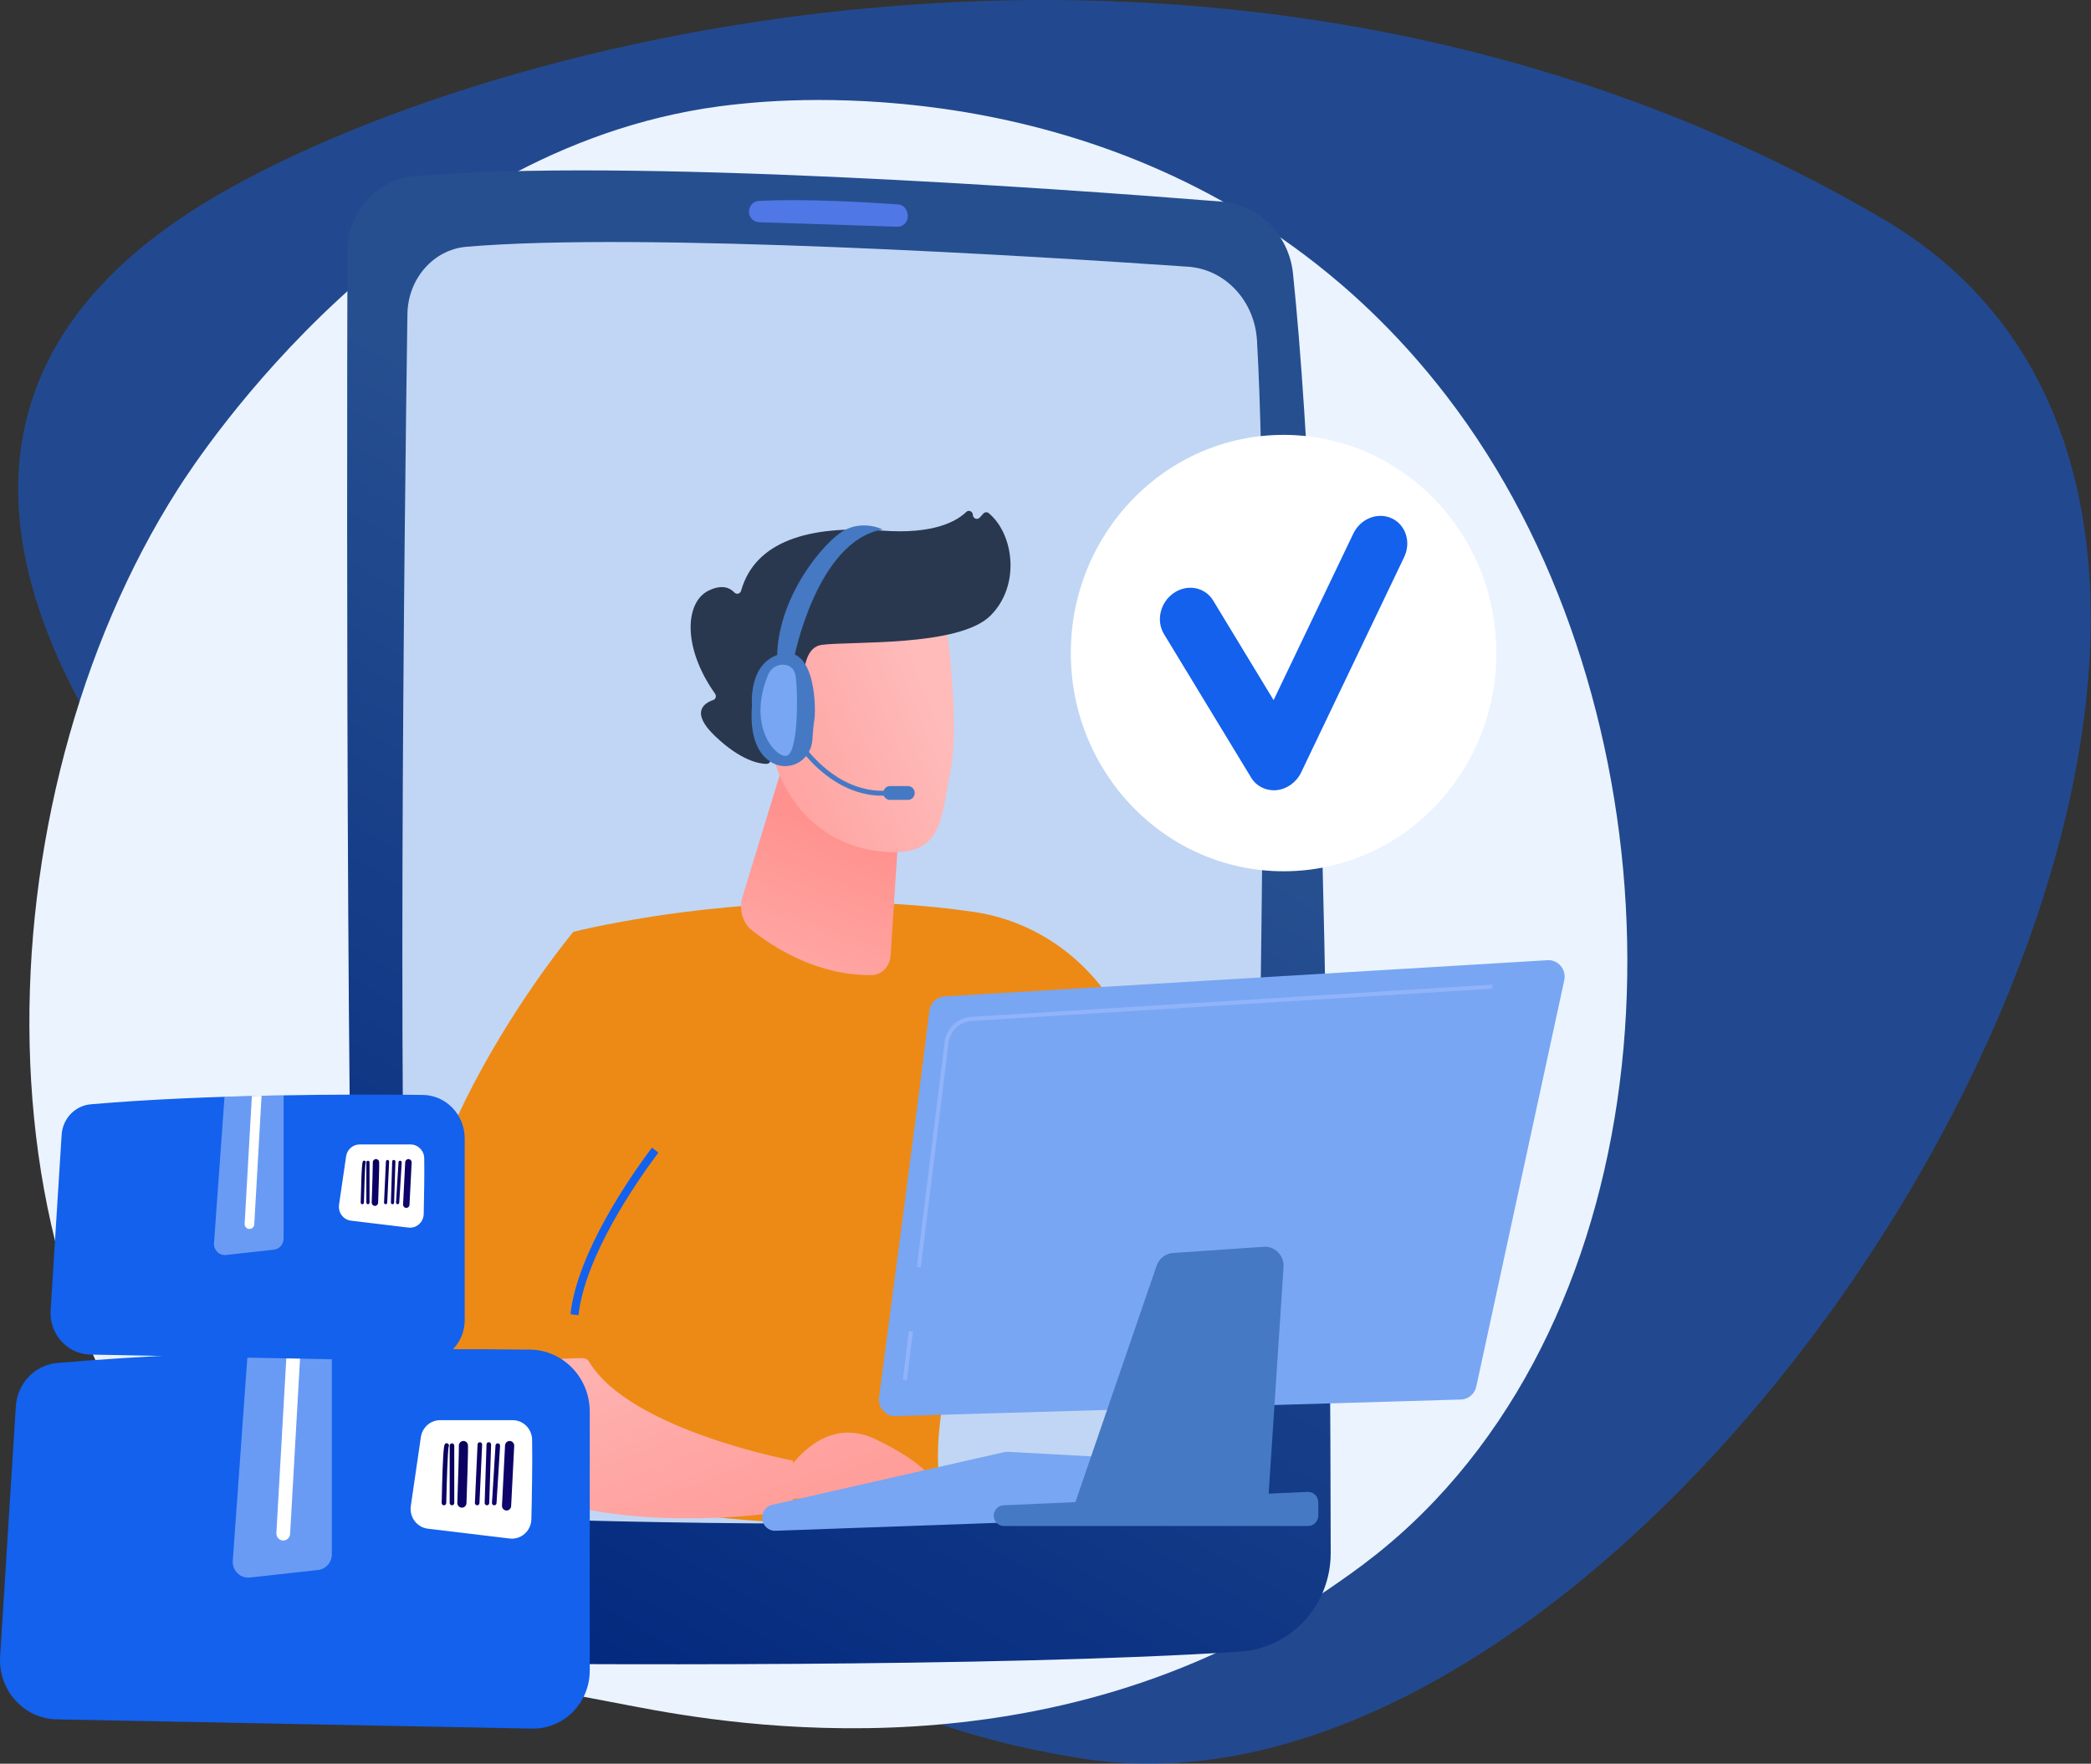
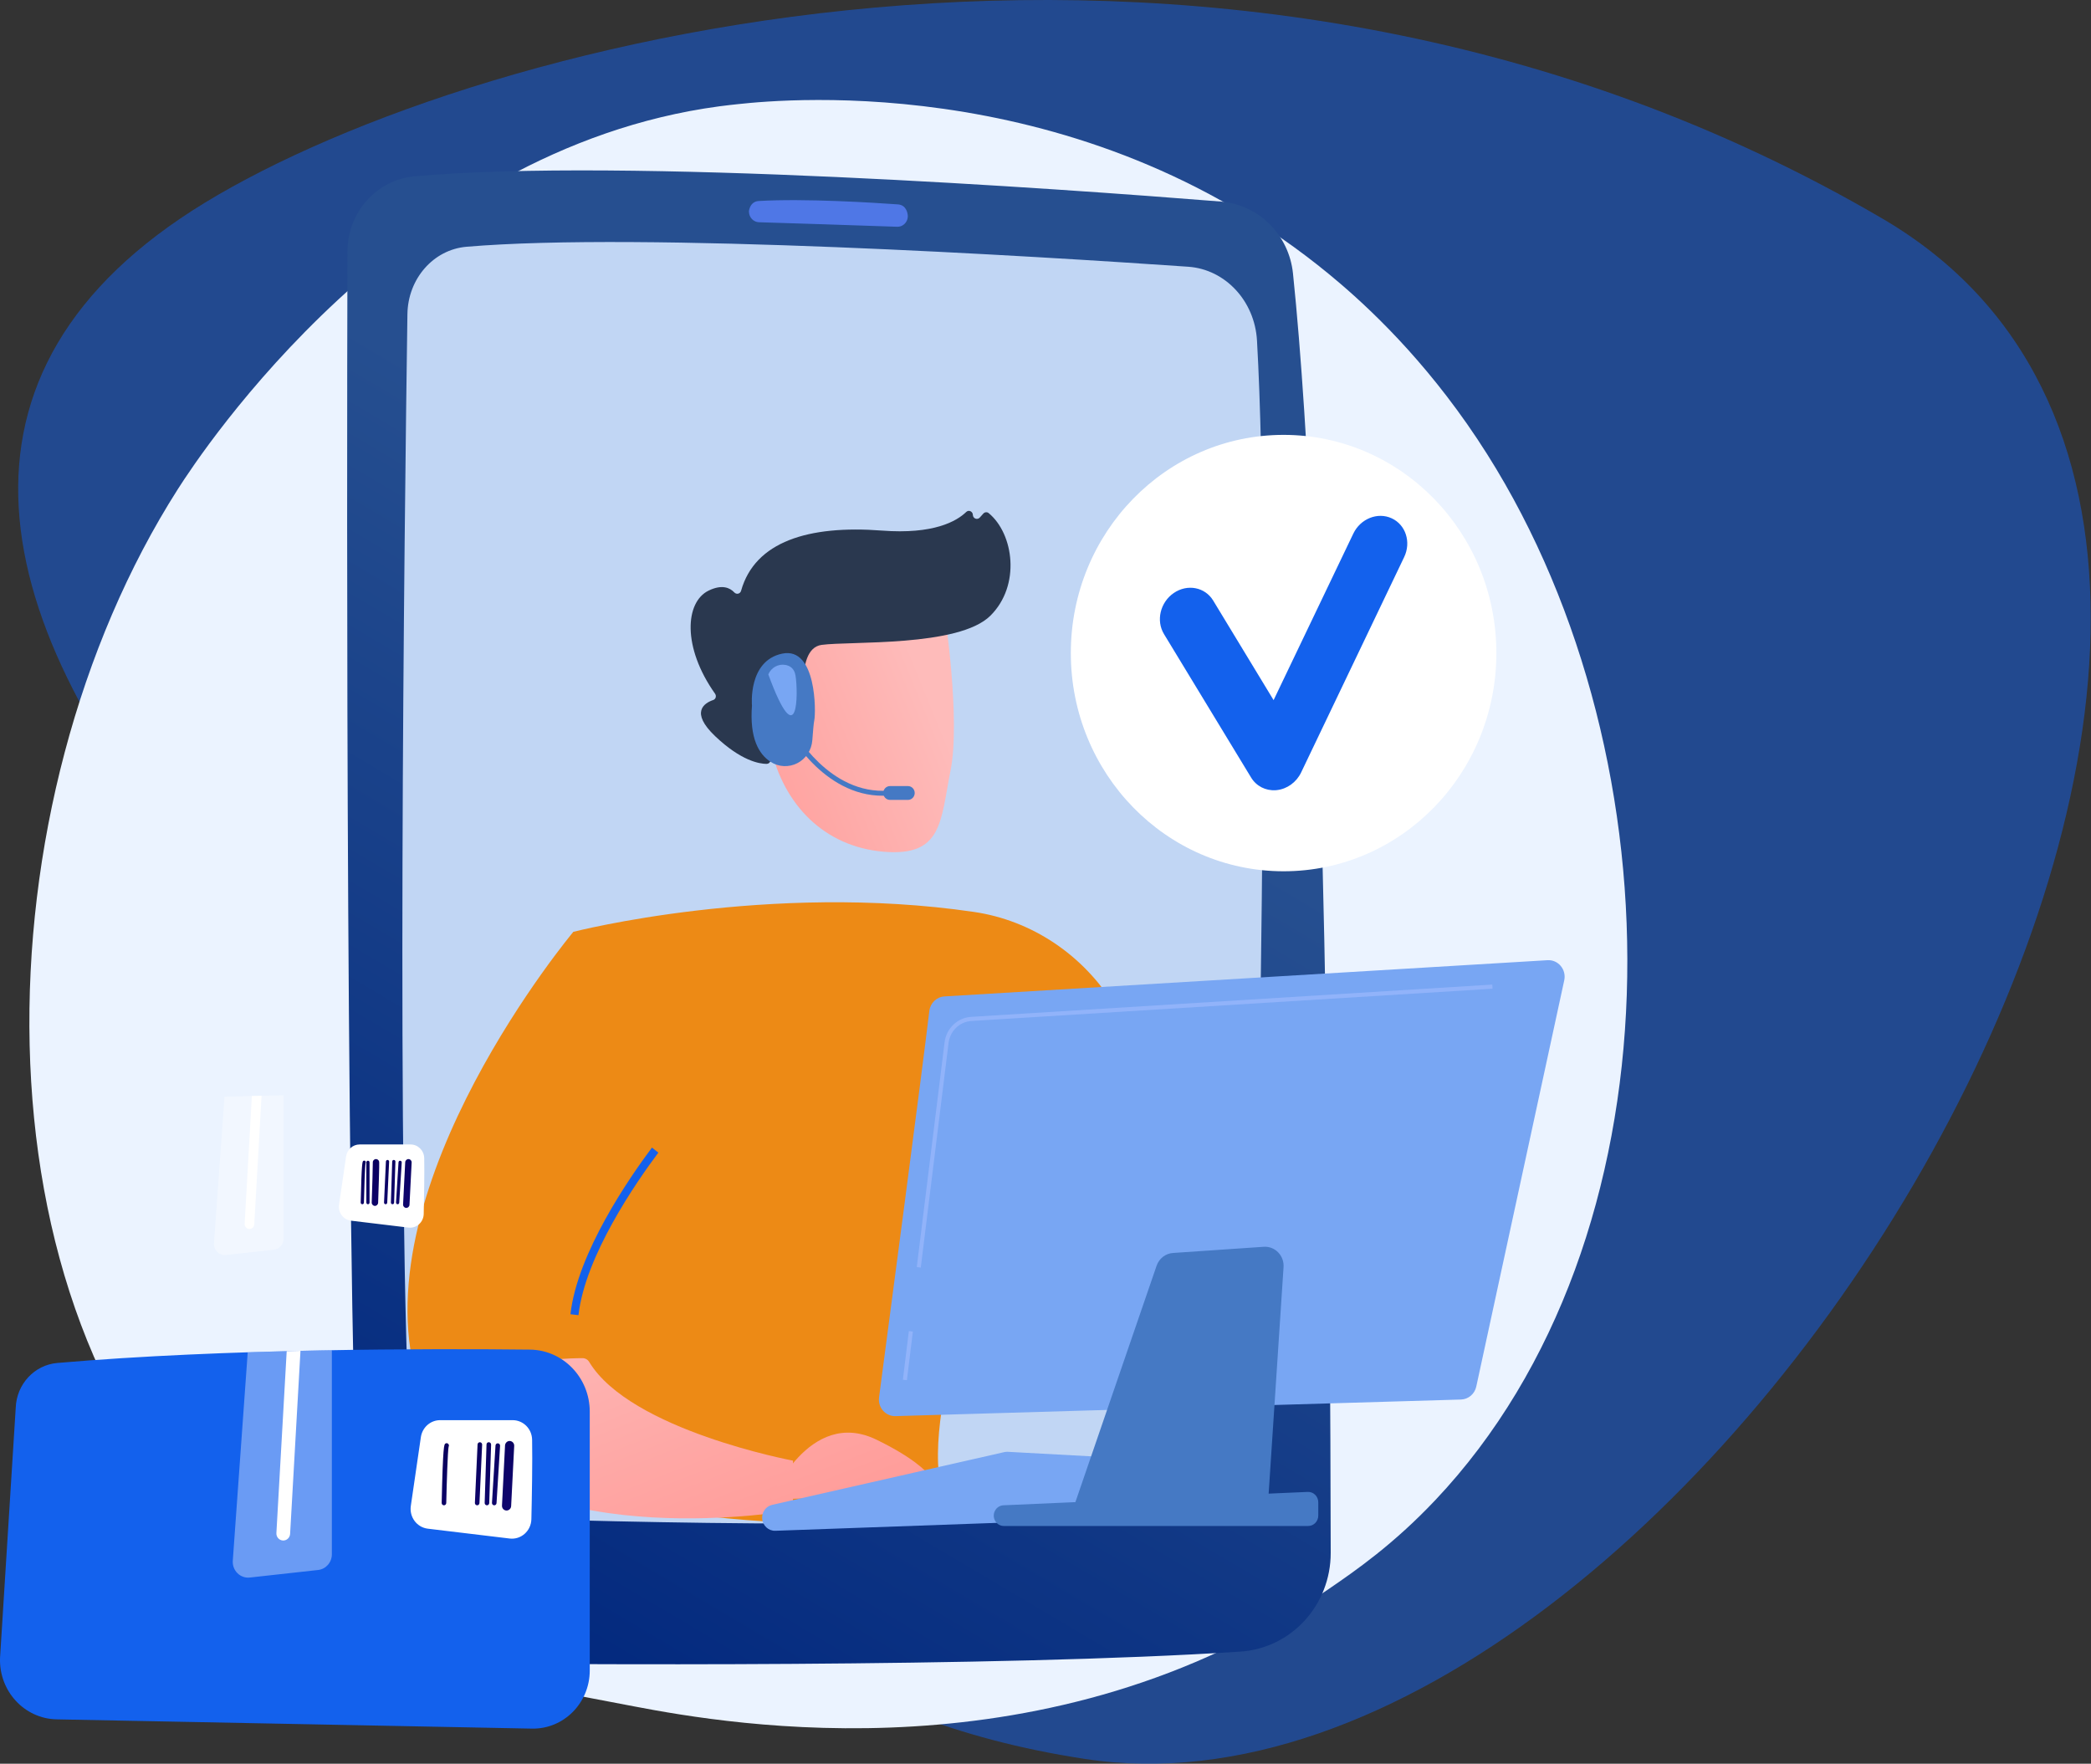
<svg xmlns="http://www.w3.org/2000/svg" width="230" height="194" viewBox="0 0 230 194" fill="none">
  <rect x="0" y="0" width="230" height="194" fill="#333333" stroke="none" />
  <g clip-path="url(#clip0_862_1399)">
    <path opacity="0.5" d="M22.53 96.792C-1.752 68.528 -7.77 40.778 22.53 22.3C52.83 3.822 135.685 -17.736 207.08 24.059C271.483 61.761 186.381 203.692 119.361 193.475C62.178 184.758 57.124 137.059 22.53 96.792Z" fill="#1361ED" />
    <path d="M157.852 165.028C153.277 169.864 149.184 172.707 146.049 174.853C115.482 195.785 80.54 189.752 69.737 187.689C52.307 184.363 37.594 182.016 24.953 170.304C-3.772 143.691 -2.375 88.174 19.575 53.783C22.177 49.705 44.093 16.39 79.11 11.696C79.967 11.581 80.606 11.516 81.165 11.455C86.582 10.867 120.151 7.763 147.524 31.28C151.442 34.647 157.747 40.719 163.595 49.98C184.975 83.842 185.043 136.287 157.853 165.029L157.852 165.028Z" fill="#EBF3FF" />
    <path d="M45.613 19.39C41.434 19.763 38.231 23.351 38.219 27.652C38.146 53.956 38.026 144.685 39.698 176.798C39.875 180.201 42.594 182.873 45.917 182.91C62.348 183.091 109.61 183.424 136.441 181.664C142.03 181.298 146.378 176.551 146.372 170.808C146.339 143.202 145.909 65.562 142.222 30.073C141.78 25.821 138.447 22.503 134.29 22.17C116.37 20.738 68.782 17.324 45.613 19.39Z" fill="url(#paint0_linear_862_1399)" />
    <path d="M44.814 34.546C44.492 57.046 43.573 131.897 45.176 159.523C45.411 163.561 48.469 166.749 52.246 166.883C67.796 167.439 107.67 168.515 130.391 165.951C134.482 165.49 137.609 161.853 137.718 157.449C138.287 134.487 139.822 64.773 138.263 37.456C138.014 33.098 134.768 29.621 130.698 29.339C113.862 28.176 70.628 25.493 51.307 27.143C47.68 27.453 44.871 30.65 44.815 34.546L44.814 34.546Z" fill="#C1D6F4" />
    <path d="M82.383 23.302C82.397 23.924 82.88 24.425 83.487 24.445C86.478 24.538 94.907 24.803 98.674 24.942C99.417 24.969 99.984 24.272 99.828 23.527C99.815 23.503 99.718 22.548 98.767 22.481C96.219 22.299 88.53 21.809 83.45 22.11C82.406 22.172 82.35 23.388 82.383 23.303V23.302Z" fill="#4F77E6" />
    <path d="M63.065 102.496C63.065 102.496 84.497 96.982 107.141 100.308C113.513 101.243 119.156 105.045 122.594 110.624C128.789 120.677 137.548 138.593 135.695 157.278L125.971 159.743C125.971 159.743 119.252 137.569 111.688 128.545C111.688 128.545 102.731 149.483 103.184 160.98C103.196 161.306 103.217 161.623 103.245 161.932C104.273 173.181 60.248 164.031 60.248 164.031L63.065 102.496H63.065Z" fill="#ED8A15" />
-     <path d="M86.235 83.726L81.672 98.631C81.247 100.017 81.669 101.502 82.73 102.34C85.172 104.268 89.999 107.34 95.897 107.251C96.976 107.235 97.884 106.29 97.959 105.132L99.58 80.22L86.235 83.726Z" fill="url(#paint1_linear_862_1399)" />
    <path d="M103.902 67.391C103.902 67.391 105.674 79.129 104.558 84.738C103.442 90.348 103.685 94.248 97.166 93.682C90.648 93.116 86.213 88.517 84.779 82.243C84.779 82.243 82.496 72.556 84.386 69.35C86.276 66.145 103.902 67.392 103.902 67.392V67.391Z" fill="url(#paint2_linear_862_1399)" />
    <path d="M87.923 78.857L88.711 79.069C88.711 79.069 87.213 71.365 90.374 70.933C93.534 70.502 105.441 71.184 108.932 67.729C112.298 64.398 111.514 58.713 108.745 56.434C108.569 56.291 108.311 56.323 108.159 56.493L107.77 56.927C107.504 57.224 107.02 57.038 107.01 56.634C107 56.251 106.553 56.048 106.282 56.311C105.22 57.339 102.687 58.794 97.004 58.36C88.939 57.744 83.037 59.566 81.515 64.983C81.419 65.326 81.01 65.419 80.769 65.162C80.292 64.654 79.426 64.243 77.943 64.963C75.365 66.215 75.018 71.172 78.653 76.305C78.825 76.549 78.734 76.901 78.454 76.995C77.471 77.329 75.879 78.326 78.665 80.976C81.515 83.688 83.529 84.018 84.319 84.023C84.532 84.024 84.713 83.875 84.755 83.661L85.702 78.752C85.751 78.498 85.998 78.339 86.243 78.405L87.922 78.857H87.923Z" fill="#2A384F" />
    <path d="M87.858 79.92C87.858 79.92 87.876 72.732 84.451 73.826C81.026 74.92 84.046 81.776 86.346 82.665L87.858 79.92Z" fill="url(#paint3_linear_862_1399)" />
    <path d="M63.96 149.71C63.01 142.835 69.191 130.34 72.063 126.505C72.885 125.408 73.344 124.067 73.355 122.684C73.439 112.948 69.453 106.695 63.065 102.496C63.065 102.496 39.883 130.193 45.786 151.497C46.422 153.796 47.41 155.771 48.661 157.469C49.591 149.442 59.4 150.08 63.96 149.71Z" fill="#ED8A15" />
    <path d="M63.63 144.661L62.748 144.557C63.496 137.815 69.265 129.493 71.711 126.227L72.416 126.782C70.015 129.987 64.355 138.146 63.63 144.661Z" fill="#1361ED" />
    <path d="M64.077 149.387C61.469 149.391 49.475 149.812 48.367 157.151C58.713 171.183 87.228 166.121 87.228 166.121V160.66C87.228 160.66 69.353 157.331 64.809 149.805C64.651 149.545 64.376 149.386 64.077 149.387Z" fill="url(#paint4_linear_862_1399)" />
    <path d="M84.781 164.931C84.781 164.931 88.991 154.743 96.41 158.356C103.829 161.97 103.245 164.335 103.245 164.335L84.78 164.931H84.781Z" fill="url(#paint5_linear_862_1399)" />
    <path d="M83.835 167.045C83.894 167.815 84.534 168.402 85.288 168.375L123.732 167C124.329 166.979 124.849 166.572 125.027 165.988L126.143 162.326C126.417 161.426 125.792 160.503 124.873 160.453L110.854 159.689C110.727 159.682 110.599 159.693 110.475 159.721L84.934 165.522C84.249 165.678 83.78 166.328 83.835 167.045V167.045Z" fill="#78A6F3" />
    <path d="M109.604 165.606L110.662 160.551L125.063 161.255L124.116 165.45L109.604 165.606Z" fill="#78A6F3" />
    <path d="M102.222 111.197C101.408 118.026 97.741 145.774 96.692 153.701C96.544 154.816 97.407 155.797 98.504 155.764L160.7 153.939C161.514 153.915 162.208 153.327 162.384 152.512L172.059 107.83C172.315 106.648 171.398 105.544 170.22 105.615L103.883 109.599C103.025 109.651 102.326 110.323 102.222 111.197V111.197Z" fill="#78A6F3" />
    <path d="M127.222 139.218L118.031 165.973L139.404 166.438L141.184 139.378C141.268 138.108 140.241 137.054 139.003 137.139L129.021 137.819C128.203 137.875 127.496 138.425 127.223 139.218H127.222Z" fill="#4579C4" />
    <path d="M109.365 166.355C109.129 167.09 109.664 167.848 110.42 167.848H143.893C144.506 167.848 145.003 167.339 145.003 166.71V165.238C145.003 164.59 144.476 164.072 143.845 164.1L110.372 165.572C109.91 165.593 109.509 165.905 109.365 166.355Z" fill="#4579C4" />
    <path d="M101.282 139.425L100.841 139.367L103.897 114.654C104.086 113.12 105.315 111.941 106.819 111.848L164.145 108.297L164.172 108.752L106.846 112.303C105.556 112.382 104.501 113.395 104.338 114.711L101.282 139.425Z" fill="#91B3FA" />
    <path d="M99.969 146.407L99.312 151.758L99.753 151.815L100.411 146.464L99.969 146.407Z" fill="#91B3FA" />
    <path d="M97.797 87.498C90.89 88.033 86.876 80.709 86.836 80.635L87.299 80.374C87.337 80.445 91.192 87.467 97.758 86.958L97.798 87.498L97.797 87.498Z" fill="#4579C4" />
    <path d="M100.613 87.224C100.613 87.643 100.282 87.984 99.872 87.984H97.895C97.486 87.984 97.154 87.644 97.154 87.224C97.154 86.804 97.485 86.463 97.895 86.463H99.872C100.281 86.463 100.613 86.803 100.613 87.224Z" fill="#4579C4" />
-     <path d="M87.312 72.51C87.312 72.51 89.792 59.471 97.095 58.24C97.095 58.24 95.026 57.172 92.87 58.331C90.714 59.489 85.264 65.836 85.486 72.831C86.969 73.379 87.312 72.51 87.312 72.51Z" fill="#4579C4" />
    <path d="M86.043 71.893C82.246 72.683 82.713 77.607 82.713 77.607C82.439 81.18 83.456 82.952 84.76 83.796C85.65 84.373 86.771 84.426 87.711 83.94C88.651 83.454 89.273 82.497 89.351 81.42C89.421 80.448 89.501 79.524 89.572 79.195C89.742 78.4 89.84 71.103 86.043 71.894L86.043 71.893Z" fill="#4579C4" />
-     <path d="M86.392 73.138C85.604 72.997 84.827 73.427 84.51 74.18C82.241 79.571 85.027 83.078 86.394 83.151C87.836 83.228 87.807 76.115 87.501 74.292C87.372 73.528 86.899 73.228 86.392 73.138H86.392Z" fill="#78A6F3" />
+     <path d="M86.392 73.138C85.604 72.997 84.827 73.427 84.51 74.18C87.836 83.228 87.807 76.115 87.501 74.292C87.372 73.528 86.899 73.228 86.392 73.138H86.392Z" fill="#78A6F3" />
    <path d="M141.189 95.834C154.115 95.834 164.593 85.088 164.593 71.833C164.593 58.578 154.115 47.833 141.189 47.833C128.264 47.833 117.785 58.578 117.785 71.833C117.785 85.088 128.264 95.834 141.189 95.834Z" fill="white" />
    <path d="M140.316 86.918C139.214 86.992 138.188 86.467 137.617 85.527L128.035 69.747C127.136 68.268 127.62 66.243 129.115 65.223C130.608 64.204 132.546 64.577 133.443 66.055L140.089 77.009L148.857 58.694C149.645 57.051 151.535 56.296 153.08 57.01C154.624 57.722 155.238 59.631 154.452 61.274L143.12 84.961C142.601 86.045 141.569 86.792 140.426 86.909C140.389 86.913 140.352 86.916 140.315 86.919L140.316 86.918Z" fill="#1361ED" />
    <path d="M64.87 183.739V155.273C64.87 151.533 61.938 148.489 58.292 148.449C47.347 148.327 24.773 148.32 6.303 149.917C3.782 150.134 1.822 152.253 1.73 154.845L0.004 182.366C-0.124 186.006 2.682 189.047 6.234 189.117L58.512 190.135C62.004 190.203 64.87 187.32 64.87 183.739V183.739Z" fill="#1361ED" />
    <path d="M58.53 158.353C58.576 160.775 58.506 164.619 58.449 167.101C58.419 168.393 57.313 169.378 56.062 169.227L47.054 168.144C45.854 168 45.009 166.866 45.188 165.641L46.293 158.077C46.451 157.003 47.35 156.208 48.408 156.208H56.391C57.554 156.208 58.507 157.16 58.529 158.352L58.53 158.353Z" fill="white" />
    <path opacity="0.37" d="M34.991 172.688L27.477 173.519C26.425 173.635 25.529 172.746 25.606 171.664L27.248 148.743C30.398 148.641 33.505 148.566 36.503 148.514V170.961C36.503 171.848 35.851 172.592 34.991 172.688V172.688Z" fill="white" />
    <path d="M31.911 168.715C31.888 169.127 31.555 169.445 31.157 169.445C31.142 169.445 31.128 169.445 31.113 169.443C30.696 169.419 30.378 169.052 30.402 168.625L31.535 148.62C32.043 148.607 32.547 148.595 33.051 148.584L31.911 168.715Z" fill="white" />
    <path d="M54.365 165.574C54.496 165.574 54.608 165.469 54.616 165.331L55.006 159.03C55.015 158.888 54.909 158.766 54.77 158.757C54.624 158.745 54.512 158.856 54.503 158.998L54.114 165.299C54.105 165.441 54.21 165.564 54.349 165.573C54.355 165.573 54.36 165.573 54.365 165.573V165.574Z" fill="url(#paint6_linear_862_1399)" />
    <path d="M53.562 165.574C53.698 165.574 53.81 165.464 53.815 165.324L54.019 158.902C54.023 158.759 53.914 158.64 53.775 158.635C53.615 158.627 53.519 158.743 53.515 158.885L53.311 165.307C53.306 165.45 53.415 165.569 53.554 165.574H53.562Z" fill="url(#paint7_linear_862_1399)" />
    <path d="M52.475 165.573C52.336 165.567 52.229 165.445 52.236 165.303C52.336 163.146 52.526 159.031 52.529 158.891C52.53 158.75 52.643 158.635 52.781 158.635C52.92 158.635 53.033 158.751 53.033 158.894C53.033 159 52.788 164.272 52.739 165.328C52.732 165.466 52.621 165.574 52.487 165.574C52.483 165.574 52.479 165.574 52.475 165.574V165.573Z" fill="url(#paint8_linear_862_1399)" />
-     <path d="M50.807 165.832C51.078 165.832 51.301 165.612 51.31 165.333C51.523 159.111 51.486 158.971 51.461 158.878C51.389 158.602 51.109 158.441 50.843 158.516C50.596 158.585 50.442 158.83 50.475 159.083C50.492 159.457 50.379 163.076 50.303 165.297C50.293 165.582 50.51 165.822 50.789 165.831C50.794 165.831 50.801 165.831 50.807 165.831L50.807 165.832Z" fill="url(#paint9_linear_862_1399)" />
-     <path d="M49.715 165.574C49.854 165.574 49.967 165.458 49.967 165.315V159.014C49.967 158.872 49.854 158.756 49.715 158.756C49.576 158.756 49.463 158.872 49.463 159.014V165.315C49.463 165.458 49.576 165.574 49.715 165.574Z" fill="url(#paint10_linear_862_1399)" />
    <path d="M48.834 165.574C48.97 165.574 49.082 165.462 49.086 165.321C49.134 163.131 49.246 159.556 49.347 159.126C49.392 159.045 49.391 158.941 49.338 158.858C49.262 158.737 49.105 158.705 48.989 158.784C48.852 158.876 48.721 158.964 48.582 165.31C48.578 165.452 48.689 165.57 48.828 165.574H48.834Z" fill="url(#paint11_linear_862_1399)" />
    <path d="M55.72 166.147C55.987 166.147 56.209 165.933 56.223 165.657L56.559 159.041C56.573 158.755 56.359 158.513 56.081 158.498C55.817 158.478 55.567 158.702 55.552 158.987L55.216 165.604C55.201 165.889 55.415 166.132 55.693 166.147C55.702 166.147 55.71 166.147 55.719 166.147H55.72Z" fill="url(#paint12_linear_862_1399)" />
-     <path d="M51.115 145.217V125.225C51.115 122.599 49.057 120.462 46.495 120.433C38.809 120.347 22.956 120.343 9.985 121.464C8.215 121.616 6.838 123.104 6.773 124.924L5.561 144.252C5.471 146.809 7.442 148.944 9.936 148.993L46.65 149.708C49.102 149.756 51.115 147.731 51.115 145.216V145.217Z" fill="#1361ED" />
    <path d="M46.663 127.388C46.695 129.09 46.646 131.788 46.606 133.533C46.584 134.439 45.808 135.131 44.929 135.026L38.603 134.265C37.76 134.164 37.167 133.367 37.293 132.507L38.069 127.195C38.179 126.441 38.811 125.883 39.554 125.883H45.16C45.977 125.883 46.646 126.552 46.662 127.389L46.663 127.388Z" fill="white" />
    <path opacity="0.37" d="M30.132 137.455L24.855 138.038C24.117 138.12 23.487 137.496 23.541 136.736L24.695 120.64C26.907 120.568 29.088 120.515 31.194 120.478V136.242C31.194 136.866 30.735 137.388 30.131 137.455H30.132Z" fill="white" />
    <path d="M27.969 134.665C27.953 134.955 27.719 135.178 27.44 135.178C27.429 135.178 27.419 135.178 27.408 135.177C27.116 135.159 26.892 134.902 26.91 134.602L27.705 120.553C28.062 120.544 28.416 120.535 28.77 120.528L27.969 134.665Z" fill="white" />
    <path d="M43.737 132.459C43.83 132.459 43.907 132.385 43.914 132.289L44.188 127.864C44.194 127.764 44.12 127.678 44.022 127.672C43.919 127.664 43.841 127.742 43.835 127.842L43.561 132.266C43.555 132.366 43.629 132.452 43.726 132.459C43.73 132.459 43.734 132.459 43.738 132.459L43.737 132.459Z" fill="url(#paint13_linear_862_1399)" />
    <path d="M43.174 132.459C43.269 132.459 43.348 132.382 43.351 132.284L43.494 127.774C43.498 127.674 43.421 127.59 43.323 127.586C43.211 127.581 43.144 127.662 43.14 127.762L42.997 132.272C42.994 132.372 43.07 132.456 43.168 132.459H43.173H43.174Z" fill="url(#paint14_linear_862_1399)" />
    <path d="M42.41 132.459C42.312 132.454 42.237 132.369 42.242 132.269C42.312 130.754 42.445 127.865 42.448 127.766C42.448 127.667 42.527 127.586 42.625 127.586C42.722 127.586 42.801 127.667 42.801 127.767C42.801 127.842 42.629 131.544 42.594 132.285C42.59 132.383 42.512 132.458 42.418 132.458C42.415 132.458 42.412 132.458 42.41 132.458L42.41 132.459Z" fill="url(#paint15_linear_862_1399)" />
    <path d="M41.239 132.64C41.429 132.64 41.586 132.486 41.593 132.29C41.742 127.921 41.716 127.822 41.698 127.757C41.647 127.563 41.451 127.449 41.264 127.503C41.091 127.552 40.983 127.724 41.007 127.901C41.018 128.164 40.939 130.706 40.886 132.265C40.879 132.465 41.032 132.633 41.227 132.64C41.231 132.64 41.235 132.64 41.239 132.64Z" fill="url(#paint16_linear_862_1399)" />
    <path d="M40.473 132.459C40.57 132.459 40.649 132.378 40.649 132.278V127.853C40.649 127.753 40.57 127.672 40.473 127.672C40.375 127.672 40.296 127.753 40.296 127.853V132.278C40.296 132.378 40.375 132.459 40.473 132.459Z" fill="url(#paint17_linear_862_1399)" />
    <path d="M39.853 132.459C39.949 132.459 40.028 132.381 40.03 132.282C40.064 130.745 40.143 128.233 40.214 127.931C40.245 127.874 40.245 127.802 40.208 127.743C40.154 127.658 40.045 127.635 39.962 127.69C39.866 127.755 39.775 127.816 39.676 132.273C39.674 132.374 39.751 132.457 39.849 132.459H39.853Z" fill="url(#paint18_linear_862_1399)" />
    <path d="M44.69 132.862C44.877 132.862 45.033 132.712 45.043 132.518L45.279 127.872C45.289 127.671 45.14 127.501 44.944 127.491C44.759 127.477 44.583 127.634 44.572 127.834L44.336 132.481C44.326 132.682 44.476 132.852 44.672 132.862C44.678 132.862 44.684 132.862 44.69 132.862H44.69Z" fill="url(#paint19_linear_862_1399)" />
  </g>
  <defs>
    <linearGradient id="paint0_linear_862_1399" x1="45.113" y1="183.395" x2="139.38" y2="24.18" gradientUnits="userSpaceOnUse">
      <stop stop-color="#00267D" />
      <stop offset="0.67" stop-color="#264F90" />
    </linearGradient>
    <linearGradient id="paint1_linear_862_1399" x1="82.545" y1="121.078" x2="93.495" y2="92.163" gradientUnits="userSpaceOnUse">
      <stop stop-color="#FEBBBA" />
      <stop offset="1" stop-color="#FF928E" />
    </linearGradient>
    <linearGradient id="paint2_linear_862_1399" x1="102.446" y1="76.911" x2="71.521" y2="89.526" gradientUnits="userSpaceOnUse">
      <stop stop-color="#FEBBBA" />
      <stop offset="1" stop-color="#FF928E" />
    </linearGradient>
    <linearGradient id="paint3_linear_862_1399" x1="100.364" y1="71.807" x2="69.44" y2="84.422" gradientUnits="userSpaceOnUse">
      <stop stop-color="#FEBBBA" />
      <stop offset="1" stop-color="#FF928E" />
    </linearGradient>
    <linearGradient id="paint4_linear_862_1399" x1="61.221" y1="141.159" x2="77.778" y2="183.645" gradientUnits="userSpaceOnUse">
      <stop stop-color="#FEBBBA" />
      <stop offset="1" stop-color="#FF928E" />
    </linearGradient>
    <linearGradient id="paint5_linear_862_1399" x1="81.727" y1="131.268" x2="99.383" y2="176.577" gradientUnits="userSpaceOnUse">
      <stop stop-color="#FEBBBA" />
      <stop offset="1" stop-color="#FF928E" />
    </linearGradient>
    <linearGradient id="paint6_linear_862_1399" x1="51.513" y1="157.626" x2="68.193" y2="181.261" gradientUnits="userSpaceOnUse">
      <stop stop-color="#09005D" />
      <stop offset="1" stop-color="#1A0F91" />
    </linearGradient>
    <linearGradient id="paint7_linear_862_1399" x1="50.934" y1="158.035" x2="67.613" y2="181.67" gradientUnits="userSpaceOnUse">
      <stop stop-color="#09005D" />
      <stop offset="1" stop-color="#1A0F91" />
    </linearGradient>
    <linearGradient id="paint8_linear_862_1399" x1="50.234" y1="158.529" x2="66.914" y2="182.164" gradientUnits="userSpaceOnUse">
      <stop stop-color="#09005D" />
      <stop offset="1" stop-color="#1A0F91" />
    </linearGradient>
    <linearGradient id="paint9_linear_862_1399" x1="49.024" y1="159.383" x2="65.704" y2="183.017" gradientUnits="userSpaceOnUse">
      <stop stop-color="#09005D" />
      <stop offset="1" stop-color="#1A0F91" />
    </linearGradient>
    <linearGradient id="paint10_linear_862_1399" x1="48.226" y1="159.946" x2="64.906" y2="183.58" gradientUnits="userSpaceOnUse">
      <stop stop-color="#09005D" />
      <stop offset="1" stop-color="#1A0F91" />
    </linearGradient>
    <linearGradient id="paint11_linear_862_1399" x1="47.731" y1="160.295" x2="64.41" y2="183.93" gradientUnits="userSpaceOnUse">
      <stop stop-color="#09005D" />
      <stop offset="1" stop-color="#1A0F91" />
    </linearGradient>
    <linearGradient id="paint12_linear_862_1399" x1="52.343" y1="157.04" x2="69.023" y2="180.675" gradientUnits="userSpaceOnUse">
      <stop stop-color="#09005D" />
      <stop offset="1" stop-color="#1A0F91" />
    </linearGradient>
    <linearGradient id="paint13_linear_862_1399" x1="41.735" y1="126.877" x2="53.448" y2="143.476" gradientUnits="userSpaceOnUse">
      <stop stop-color="#09005D" />
      <stop offset="1" stop-color="#1A0F91" />
    </linearGradient>
    <linearGradient id="paint14_linear_862_1399" x1="41.328" y1="127.165" x2="53.041" y2="143.763" gradientUnits="userSpaceOnUse">
      <stop stop-color="#09005D" />
      <stop offset="1" stop-color="#1A0F91" />
    </linearGradient>
    <linearGradient id="paint15_linear_862_1399" x1="40.837" y1="127.512" x2="52.55" y2="144.11" gradientUnits="userSpaceOnUse">
      <stop stop-color="#09005D" />
      <stop offset="1" stop-color="#1A0F91" />
    </linearGradient>
    <linearGradient id="paint16_linear_862_1399" x1="39.987" y1="128.111" x2="51.701" y2="144.71" gradientUnits="userSpaceOnUse">
      <stop stop-color="#09005D" />
      <stop offset="1" stop-color="#1A0F91" />
    </linearGradient>
    <linearGradient id="paint17_linear_862_1399" x1="39.427" y1="128.507" x2="51.14" y2="145.105" gradientUnits="userSpaceOnUse">
      <stop stop-color="#09005D" />
      <stop offset="1" stop-color="#1A0F91" />
    </linearGradient>
    <linearGradient id="paint18_linear_862_1399" x1="39.079" y1="128.752" x2="50.793" y2="145.35" gradientUnits="userSpaceOnUse">
      <stop stop-color="#09005D" />
      <stop offset="1" stop-color="#1A0F91" />
    </linearGradient>
    <linearGradient id="paint19_linear_862_1399" x1="42.318" y1="126.466" x2="54.031" y2="143.064" gradientUnits="userSpaceOnUse">
      <stop stop-color="#09005D" />
      <stop offset="1" stop-color="#1A0F91" />
    </linearGradient>
    <clipPath id="clip0_862_1399">
      <rect width="230" height="194" fill="white" />
    </clipPath>
  </defs>
</svg>